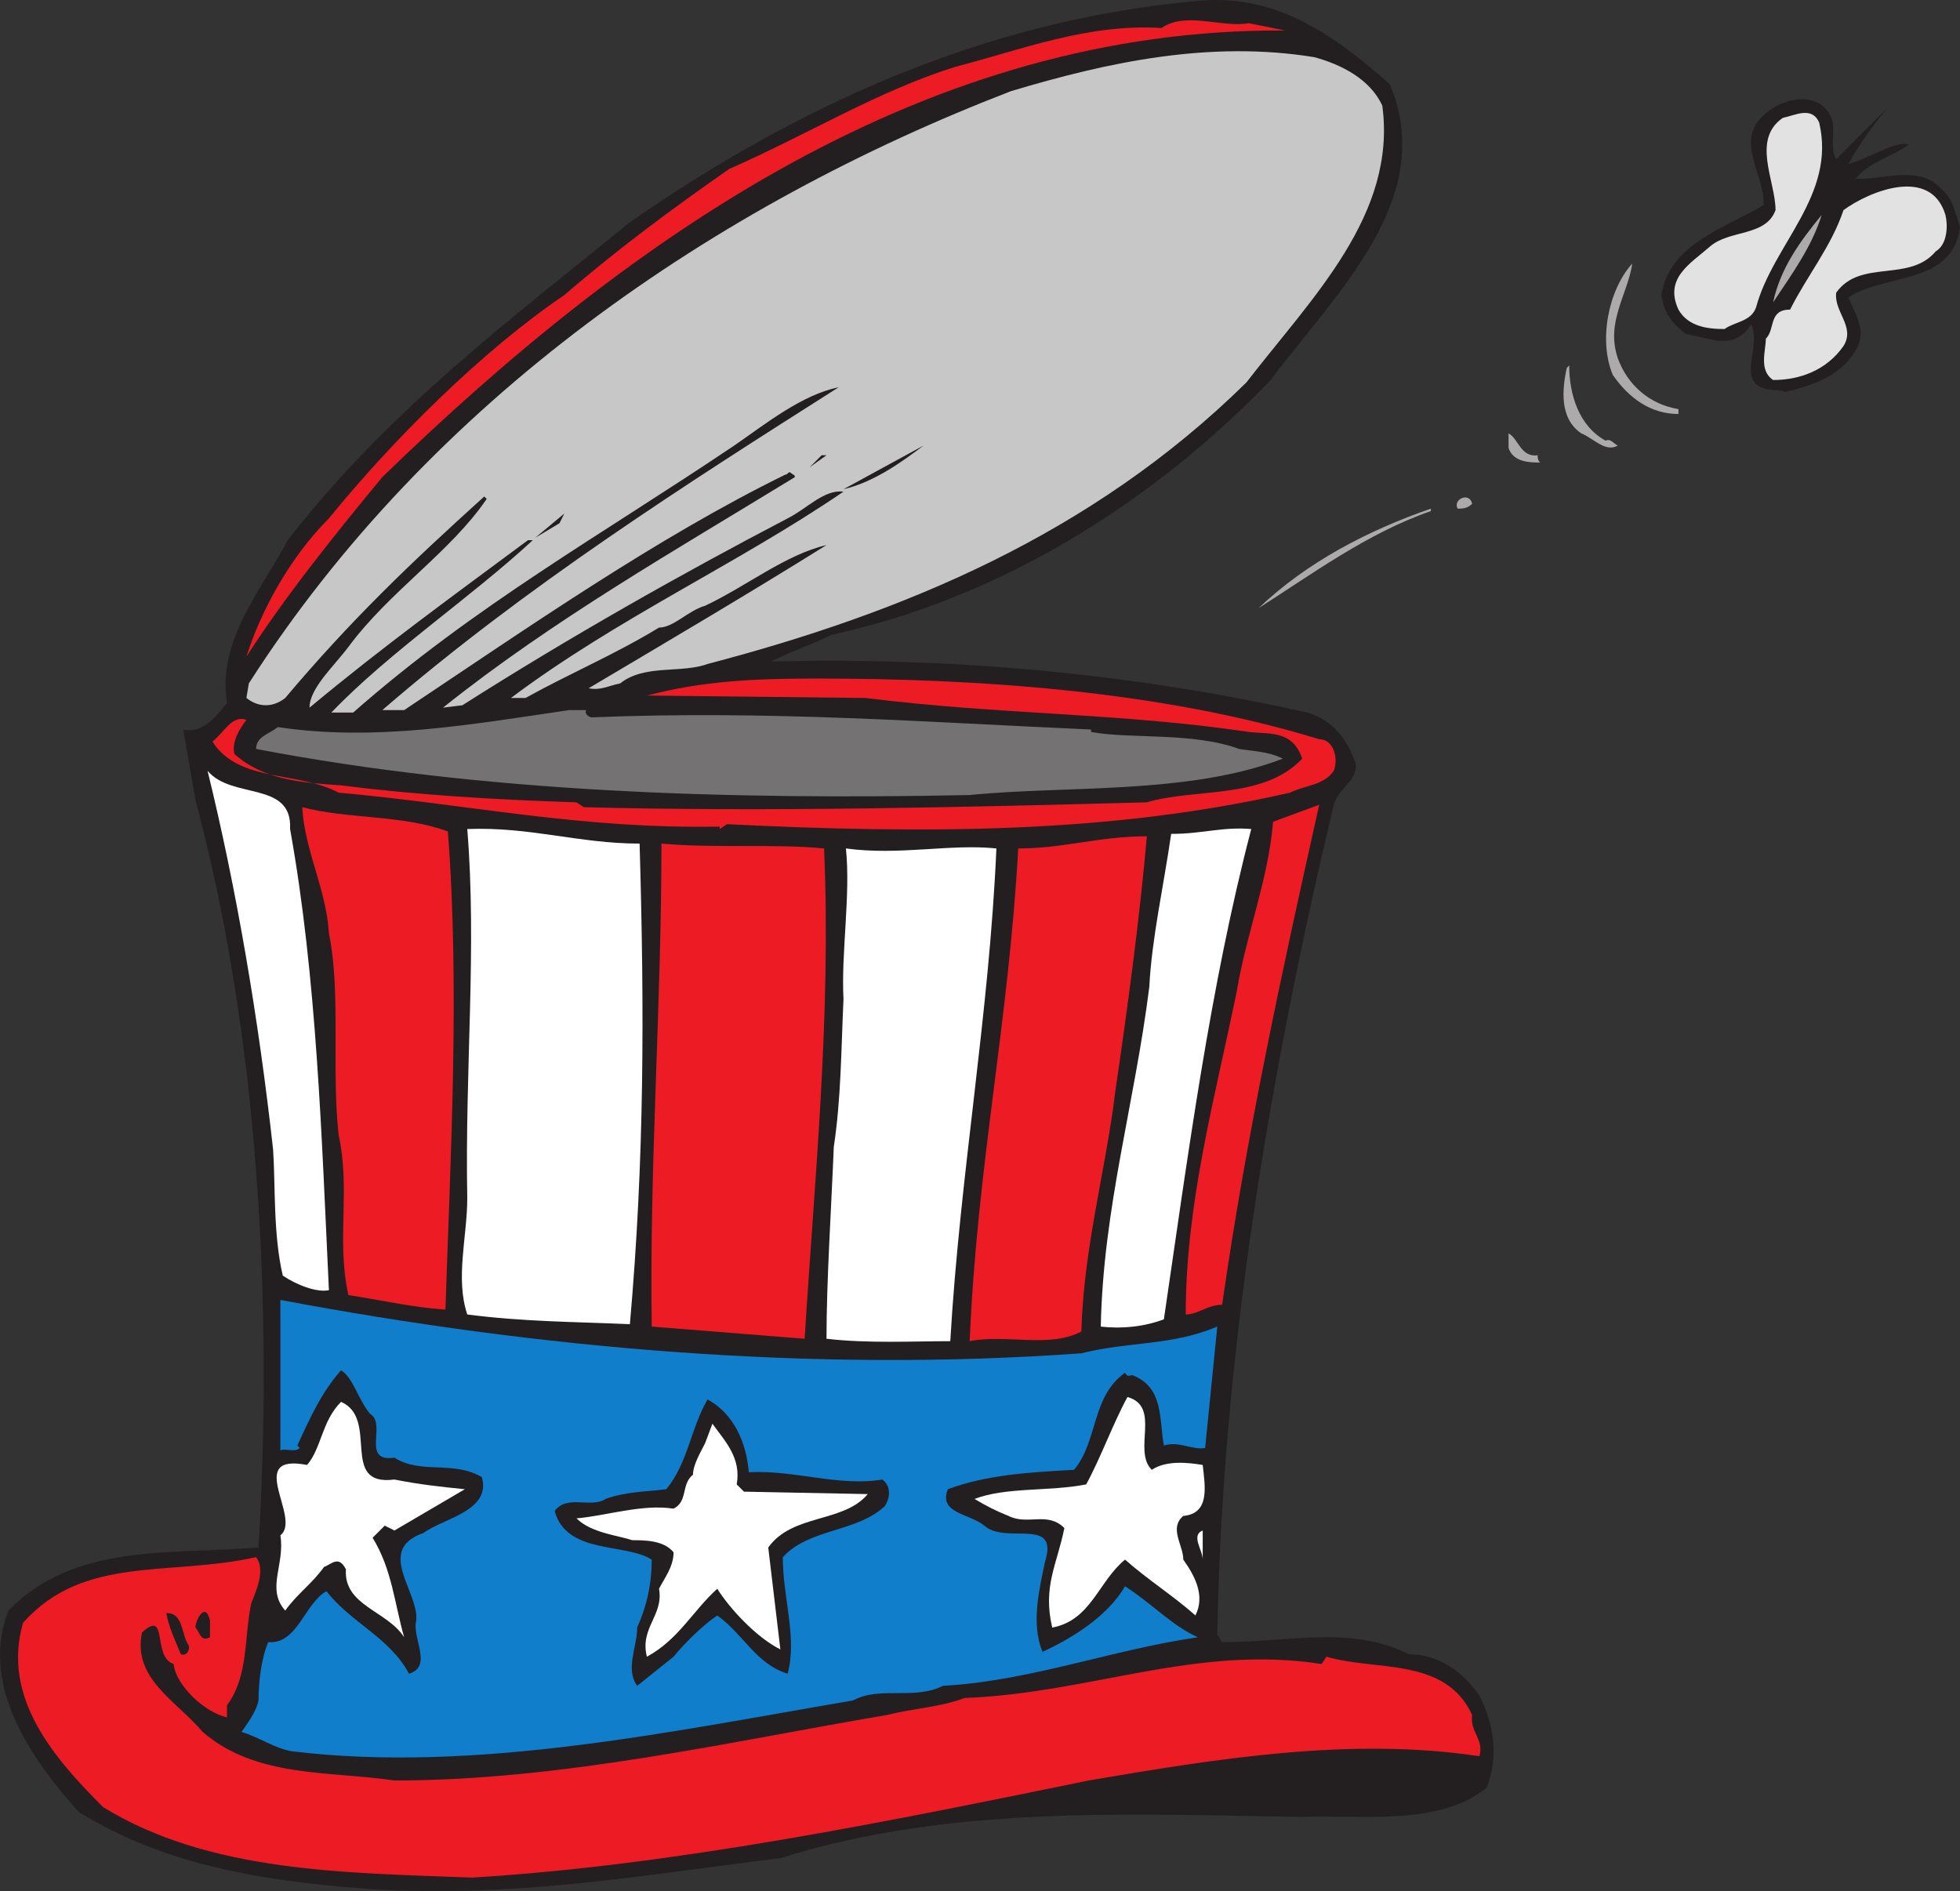
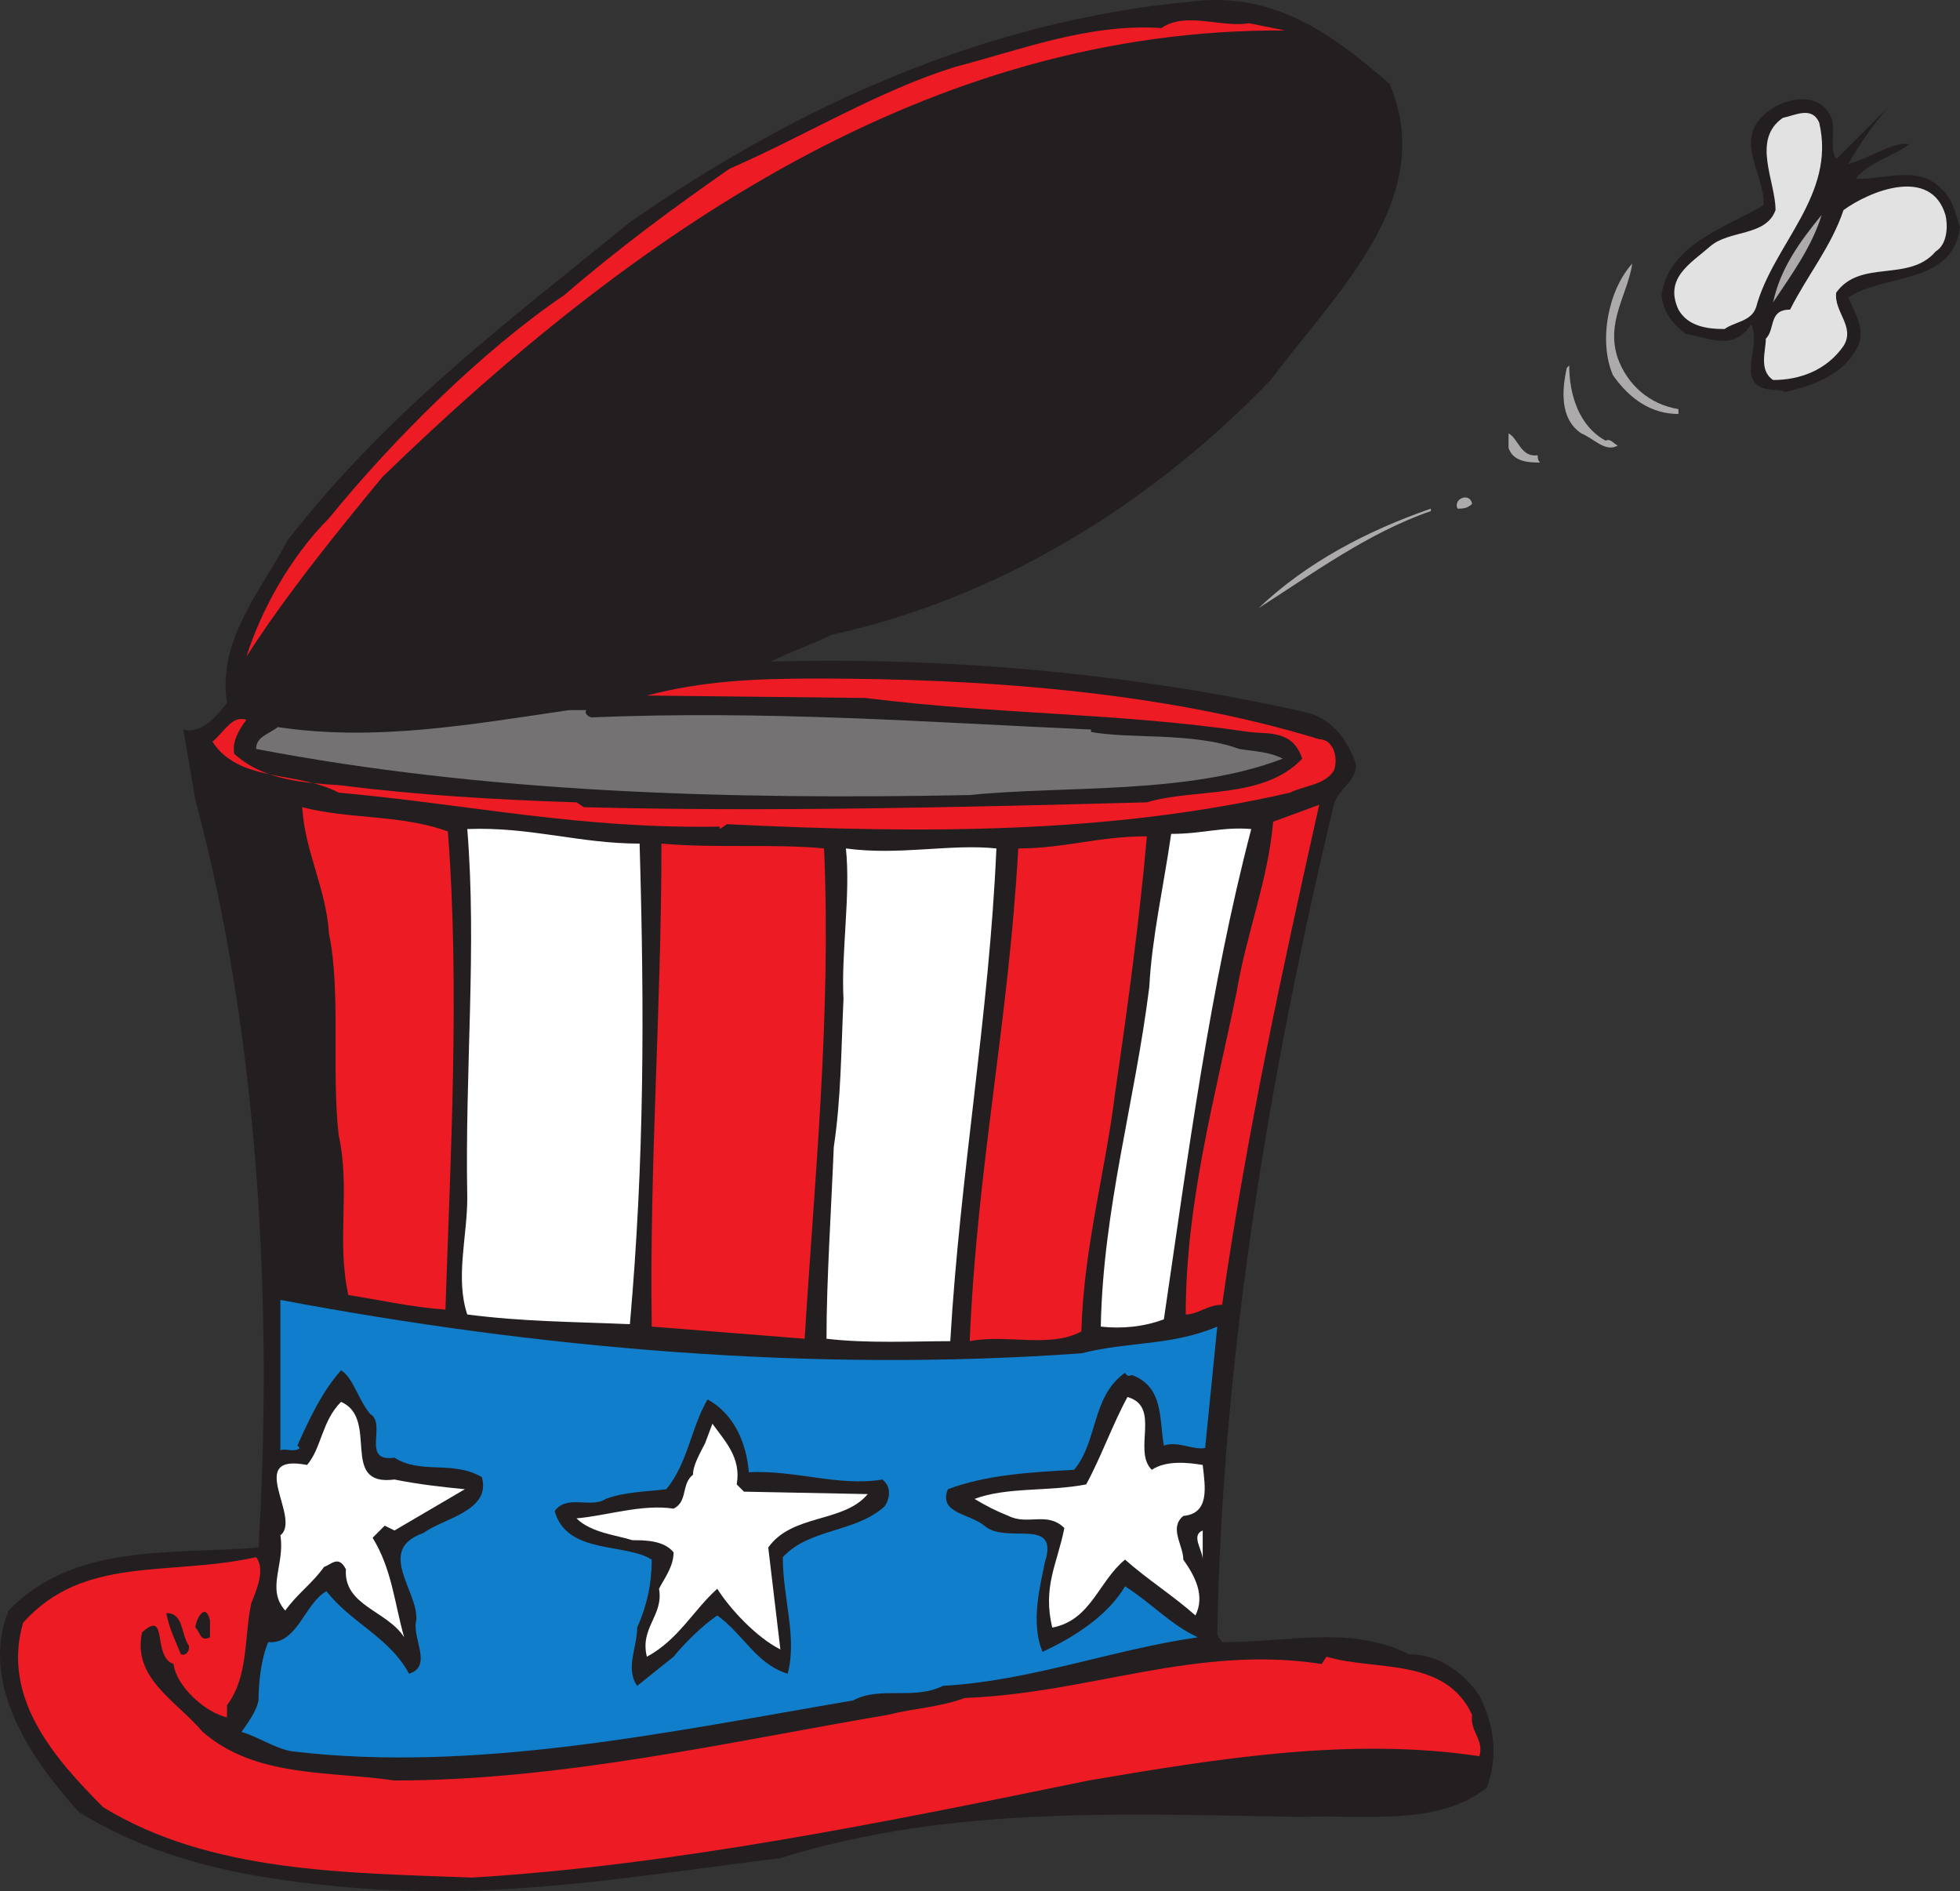
<svg xmlns="http://www.w3.org/2000/svg" width="605.635" height="584.366">
  <rect width="100%" height="100%" fill="#333333" stroke="none" />
  <path fill="#231f20" fill-rule="evenodd" d="M429.385 25.921c15 35.25-16.5 64.5-36.75 91.5-36.75 38.25-84 67.5-135.75 78.75-6 3-12.75 5.25-18.75 8.25 55.5-1.5 112.5 3.75 165.75 15.75 8.25 2.25 12.75 9 15 15.75.75 5.25-5.25 7.5-6.75 12.75-19.5 81.75-34.5 169.5-36 256.5l1.5 2.25c21 0 39.75-5.25 57.75 3.75 9 0 16.5 5.25 21.75 12.75 4.5 9 6 18.75 2.25 28.5-15 12-38.25 8.25-57 9-53.25-.75-108.75-3.75-161.25 12.75-42.75 5.25-80.25 12-123.75 9.75-33-2.25-65.25-6.75-93-24-15-16.5-30.75-39.75-21.75-62.25 20.25-21 50.25-17.25 77.25-19.5 4.5-75 0-158.25-19.5-231l-3.75-21.75c6 1.5 10.5-4.5 13.5-8.25-3-19.5 10.5-34.5 18.75-50.25 31.5-40.5 69-68.25 105.75-98.25 51.75-36 109.5-62.25 174-68.25 25.5-3 43.5 10.5 60.75 25.5" />
  <path fill="#ed1c24" fill-rule="evenodd" d="M397.135 9.421c-110.25-.75-201.75 63-279 138-14.25 17.25-30 36.75-42 55.5 4.5-14.25 13.5-30.75 25.5-42.75 19.5-24 47.25-51.75 72.75-69 16.5-14.25 33.75-27 51-39 24-10.5 45.75-24 69.75-31.5 20.25-5.25 41.25-13.5 63.75-12 7.5-5.25 18.75 0 27-1.5l11.25 2.25" />
-   <path fill="#c8c7c8" fill-rule="evenodd" d="M427.135 32.671c4.5 33.75-21.75 59.25-42 85.5-48 47.25-106.5 71.25-166.5 87-8.25 3-19.5 0-27 6-3.75.75-6 2.25-9.75 1.5 24-14.25 49.5-29.25 73.5-44.25-12.75 3-24.75 12.75-37.5 18.75-5.25 1.5-9.75 6.75-14.25 6.75-13.5 8.25-27.75 14.25-41.25 21.75h-4.5c33-24.75 69.75-41.25 102.75-63.75-6-.75-11.25 5.25-17.25 8.25-33 17.25-67.5 36.75-100.5 57.75l-6 .75c33.75-27 72-48.75 108.75-71.25 0-.75-.75-.75-1.5-1.5-.75 0-.75.75-1.5.75-39.75 19.5-79.5 47.25-117.75 72.75h-6.75c44.25-38.25 93.75-69.75 141-99.75-11.25 2.25-22.5 11.25-32.25 18-41.25 27.75-80.25 49.5-117.75 82.5h-6.75c18-18.75 42.75-35.25 62.25-53.25h-1.5c-23.25 17.25-45 33-67.5 51.75 0-6 7.5-12.75 12-18.75 12.75-17.25 31.5-29.25 42.75-45.75l-.75-.75c-23.25 21-41.25 38.25-61.5 62.25-3.75 3-8.25 3-12 0l.75-4.5c56.25-87.75 144-147.75 235.5-183 30-9 61.5-15.75 93.75-10.5 8.25 2.25 17.25 6.75 21 15" />
  <path fill="#231f20" fill-rule="evenodd" d="M565.885 36.421c1.5 3.75-.75 9 1.5 12.75l15.75-15.75c-3.75 4.5-8.25 10.5-12 17.25 6-1.5 15-7.5 18.75-6-5.25 3.75-12 5.25-16.5 10.5 7.5.75 19.5-4.5 26.25 3 3.75 3 4.5 7.5 6 12-2.25 18-23.25 14.25-34.5 21.75 2.25 5.25 5.25 9.75 3 15-4.5 9-13.5 12-22.5 14.25-2.25-1.5-9 .75-10.5-5.25-.75-5.25 2.25-10.5 0-15.75-5.25 8.25-12 4.5-20.25 3-3.75-3-6.75-6-7.5-12 2.25-15.75 20.25-21 31.5-27.75.75-9-9-19.5 0-27.75 5.25-5.25 17.25-8.25 21 .75" />
  <path fill="#e3e2e2" fill-rule="evenodd" d="M562.135 37.921c5.25 22.5-14.25 37.5-19.5 57-1.5 4.5-6.75 4.5-9.75 6.75-5.25 0-11.25-.75-14.25-6-4.5-9.75 3.75-14.25 9.75-19.5s17.25-3 20.25-11.25c0-9-7.5-21.75 2.25-28.5 3.75-.75 9-3.75 11.25 1.5m39 28.5c.75 3 .75 9-3 11.25-8.25 9.75-23.25 2.25-30.75 12.75-.75 6 6 10.5 2.25 16.5-5.25 7.5-13.5 10.5-21.75 10.5-4.5-3-2.25-9-2.25-12.75 3-3 .75-9 7.5-9 5.25-10.5 12.75-19.5 16.5-30.75 8.25-6 27-13.5 31.5 1.5" />
  <path fill="#acaaaa" fill-rule="evenodd" d="M547.885 93.421c2.25-10.5 8.25-18.75 15-27-3 9.75-9 18-15 27m-43.5-12c-1.5 9.75-8.25 18-4.5 29.25 3 8.25 9.75 14.25 18.75 15.75v1.5c-8.25 0-15-4.5-20.25-12-4.5-10.5-1.5-26.25 6-34.5m-8.25 54.75c1.5-.75 2.25.75 3.75 1.5-3.75 2.25-7.5-2.25-11.25-3.75-6.75-4.5-6-13.5-4.5-20.25l.75-.75c0 9 3 18.75 11.25 23.25" />
  <path fill="#231f20" fill-rule="evenodd" d="m261.385 115.921-2.25 3 2.25-3" />
  <path fill="#acaaaa" fill-rule="evenodd" d="M475.135 140.671c0 .75 0 1.5.75 2.25-3 0-8.25 0-9.75-4.5v-4.5c3 1.5 3.75 7.5 9 6.75" />
  <path fill="#231f20" fill-rule="evenodd" d="m260.635 151.171 24.75-13.5c-6 4.5-15 11.25-24.75 13.5m-10.5-6.75 3.75-3.75h1.5zm0 0" />
  <path fill="#acaaaa" fill-rule="evenodd" d="M454.885 155.671c-1.5 1.5-3 1.5-4.5 1.5-1.5-3 3.75-5.25 4.5-1.5m-12.75 2.25c-19.5 6.75-36.75 19.5-53.25 30 15-14.25 33.75-24 53.25-30.75v.75" />
  <path fill="#231f20" fill-rule="evenodd" d="m165.385 166.171 9-7.5-1.5 3zm0 0" />
  <path fill="#ed1c24" fill-rule="evenodd" d="M407.635 228.421c4.5 0 6 6 4.5 9.75-3 4.5-9 4.5-13.5 6.75-55.5 12.75-113.25 12.75-174 9.75l-2.25 1.5v-.75c-43.5.75-76.5-6.75-117.75-10.5-12.75-6.75-30.75-3-39-15.75 3.75-3 6-8.25 10.5-6.75-2.25 3-4.5 6.75-3.75 10.5 9 8.25 21.75 9 33 9.75 23.25 3 48.75 4.5 72.75 5.25l2.25 1.5c57 1.5 117.75 0 174-1.5 15-4.5 36-.75 48-13.5-3-9-10.5-7.5-16.5-8.25-40.5-6-76.5-5.25-118.5-10.5l-67.5-.75c17.25-4.5 33-5.25 52.5-5.25 49.5 0 106.5 3.75 155.25 18.75" />
  <path fill="#747272" fill-rule="evenodd" d="M181.135 219.421c-.75 1.5 1.5 2.25 1.5 2.25 54.75-2.25 103.5 1.5 154.5 3.75v.75c12 2.25 31.5 0 45.75 5.25 4.5.75 9 .75 13.5 3-29.25 11.25-67.5 8.25-96.75 11.25-75 1.5-150-.75-220.5-14.25 0-3.75 3.75-4.5 6.75-6.75 30 4.5 59.25-.75 90-5.25h5.25" />
-   <path fill="#fff" fill-rule="evenodd" d="M89.635 256.171c8.25 45.75 9.75 95.25 12 142.5-3.75.75-9.75-1.5-14.25-4.5-3-12.75-2.25-27.75-3-39-4.5-40.5-11.25-80.25-20.25-117 7.5 9 26.25 3 25.5 18" />
  <path fill="#ed1c24" fill-rule="evenodd" d="M377.635 403.171c-4.5 0-7.5 3-11.25 3 0-34.5 9-66.75 15.75-99.75 3-18 9.75-34.5 11.25-52.5l14.25-5.25c-11.25 50.25-22.5 102-30 154.5m-239.25-146.25c3.75 48 .75 102-.75 147.75-10.5-.75-20.25-3-30-4.5-3.75-17.25.75-32.25-3-49.5-2.25-20.25.75-44.25-3-62.25-.75-13.5-7.5-25.5-8.25-39 14.25 3.75 30.75 2.25 45 7.5" />
  <path fill="#fff" fill-rule="evenodd" d="M386.635 256.171c-12.75 48.75-19.5 100.5-27 151.5-6 2.25-12.75 3-19.5 2.25.75-36.75 10.5-69 15-105 .75-15 4.5-31.5 6.75-47.25 9.75 0 15.75-2.25 24.75-1.5m-189 4.5c1.5 51.75 1.5 97.5-3 148.5-17.25-.75-33-.75-50.25-3-3.75-11.25 0-24 0-36-.75-39.75 3-77.25 0-114 19.5-.75 34.5 4.5 53.25 4.5" />
  <path fill="#ed1c24" fill-rule="evenodd" d="M354.385 258.421c-2.25 25.5-6 53.25-9.75 78.75-3 24.75-9.75 48-10.5 74.25-9.75 5.25-23.25.75-34.5 3 2.25-54 12-98.25 15-152.25 14.25 0 24.75-3.75 39.75-3.75m-99.75 3.75c2.25 51.75-3 102.75-6 151.5l-47.25-3.75c-.75-50.25 3-98.25 3-149.25 16.5 1.5 35.25 0 50.25 1.5" />
  <path fill="#fff" fill-rule="evenodd" d="M307.885 262.171c-2.25 51.75-11.25 100.5-14.25 152.25-11.25 0-25.5.75-38.25-.75 0-18 1.5-40.5 2.25-59.25 2.25-15 2.25-29.25 3-45.75-.75-14.25 2.25-32.25.75-46.5 16.5 2.25 32.25-1.5 46.5 0" />
  <path fill="#117ecc" fill-rule="evenodd" d="M334.135 418.171c15-3.75 27.75-2.25 42-8.25l-3.75 37.5c-3.75.75-8.25-2.25-12.75-.75-1.5-8.25 0-18-9.75-21.75-.75 0-1.5.75-2.25-.75-10.5 7.5-8.25 21-15.75 30-13.5.75-27 1.5-39 6-3 7.5 6.75 7.5 11.25 11.25 6.75 6 23.25-3 18.75 11.25-1.5 7.5-4.5 18.75-.75 27.75 9.75-4.5 20.25-11.25 25.5-20.25 8.25 5.25 14.25 12 22.5 15.75-26.25 3.75-51.75 13.5-78.75 15-9 4.5-19.5 0-27.75 4.5-57 9.75-117 22.5-173.25 15.75-5.25-.75-10.5-4.5-15.75-6 1.5-2.25 4.5-6 5.25-9.75 0-5.25.75-12.75 3-18 9 .75 11.25-12 18-15.75 7.5 9.75 19.5 14.25 25.5 25.5 7.5-2.25.75-11.25 2.25-16.5.75-9-12.75-21.75 2.25-27 6-4.5 21-6.75 18-17.25-9-5.25-18.75-.75-27-6-10.5 1.5-2.25-10.5-7.5-13.5-3.75-4.5-5.25-11.25-9-13.5-6 6.75-9.75 15-13.5 23.25l.75.75c-1.5 1.5-4.5 0-6 .75v-46.5c79.5 15 164.25 22.5 247.5 16.5" />
  <path fill="#fff" fill-rule="evenodd" d="M355.885 454.171c4.5-3 11.25-2.25 15.75-1.5.75 6.75 2.25 15-6 15.75-4.5 3.75 0 9 0 13.5 3.75 5.25 6.75 11.25 3.75 17.25-6.75-6-15-11.25-21.75-17.25-8.25 6.75-10.5 18.75-22.5 21-3-12.75 1.5-19.5 3.75-30.75-5.25-5.25-11.25-.75-17.25-3.75-3.75-1.5-6.75-3-10.5-5.25 9.75-3.75 23.25-2.25 34.5-4.5 4.5-8.25 8.25-18.75 12.75-27 10.5 3 1.5 16.5 7.5 22.5" />
  <path fill="#231f20" fill-rule="evenodd" d="M231.385 454.921c14.25-.75 27.75 4.5 41.25 2.25 3 2.25 2.25 6 .75 8.25-9 8.25-23.25 6.75-31.5 15.75 0 12.75 4.5 24.75 1.5 36-9.75-3-13.5-12-21.75-18-4.5 3-10.5 9-13.5 12.75l-11.25 9c-3.75-5.25 0-12 0-18 3-6.75 4.5-13.5 4.5-21-8.25-5.25-26.25-1.5-30-15 3.75-5.25 11.25-.75 15.75-3.75 6-2.25 12.75-2.25 18.75-3 6.75-8.25 7.5-18.75 12.75-27.75 8.25 4.5 12 13.5 12.75 22.5" />
  <path fill="#fff" fill-rule="evenodd" d="M121.885 457.171c7.5 1.5 14.25 2.25 21.75 3l-21.75 12.75-3-1.5-3.75 3.75c6 9.75 6.75 20.25 9.75 30.75-5.25-8.25-18.75-9.75-18-21-2.25-4.5-4.5-1.5-6.75-.75-3.75 5.25-8.25 8.25-12 13.5-6-6.75 0-14.25-1.5-23.25 6.75-5.25-11.25-25.5 8.25-21.75 4.5-5.25 4.5-13.5 10.5-19.5 12 5.25-.75 26.25 16.5 24m105.75 1.5 2.25 2.25 38.25.75c-7.5 9-23.25 6-30.75 16.5l3.75 31.5c-7.5-3.75-15.75-12.75-19.5-18.75-7.5 6.75-12 15.75-21.75 21-2.25-9 5.25-12.75 3.75-21 1.5-3 4.5-6.75 4.5-11.25-3-3.75-9-3.75-12.75-3.75-4.5-1.5-12.75-2.25-17.25-6.75 9-.75 20.25-4.5 30-3 4.5-2.25 2.25-7.5 6-10.5 0-3 2.25-6.75 3.75-9.75l2.25-6c3.75 5.25 9 10.5 7.5 18.75m144 23.25c0-3-3.75-7.5 0-9v9" />
  <path fill="#ed1c24" fill-rule="evenodd" d="M77.635 495.421c-2.25 10.5-.75 22.5-7.5 31.5v3.75c-6.75-1.5-15.75-9.75-16.5-16.5-6.75-2.25-1.5-17.25-9.75-9.75-3 14.25 10.5 21 18.75 30.75 16.5 14.25 39 12 59.25 15 51.75 0 103.5-12 152.25-20.25 9-2.25 15.75-2.25 24-5.25 39-1.5 71.25-16.5 110.25-10.5l1.5-2.25c15 4.5 36.75 0 45 18-.75 5.25 3.75 7.5 2.25 12.75-39.75-6-81 .75-120.75 7.5-62.25 12.75-128.25 26.25-190.5 30-39-1.5-81-1.5-114-21.75-15-15-31.5-33.75-24.75-57 18.75-21 45-14.25 72-20.25 3 3.75 0 10.5-1.5 14.25" />
  <path fill="#231f20" fill-rule="evenodd" d="M58.135 508.171c.75.75 0 3.75-2.25 3-1.5-3.75-3.75-8.25-4.5-12.75 5.25 0 4.5 6 6.75 9.75m6.75-7.5v5.25c-3 1.5-3-1.5-4.5-3 0-2.25 3-8.25 4.5-2.25" />
</svg>